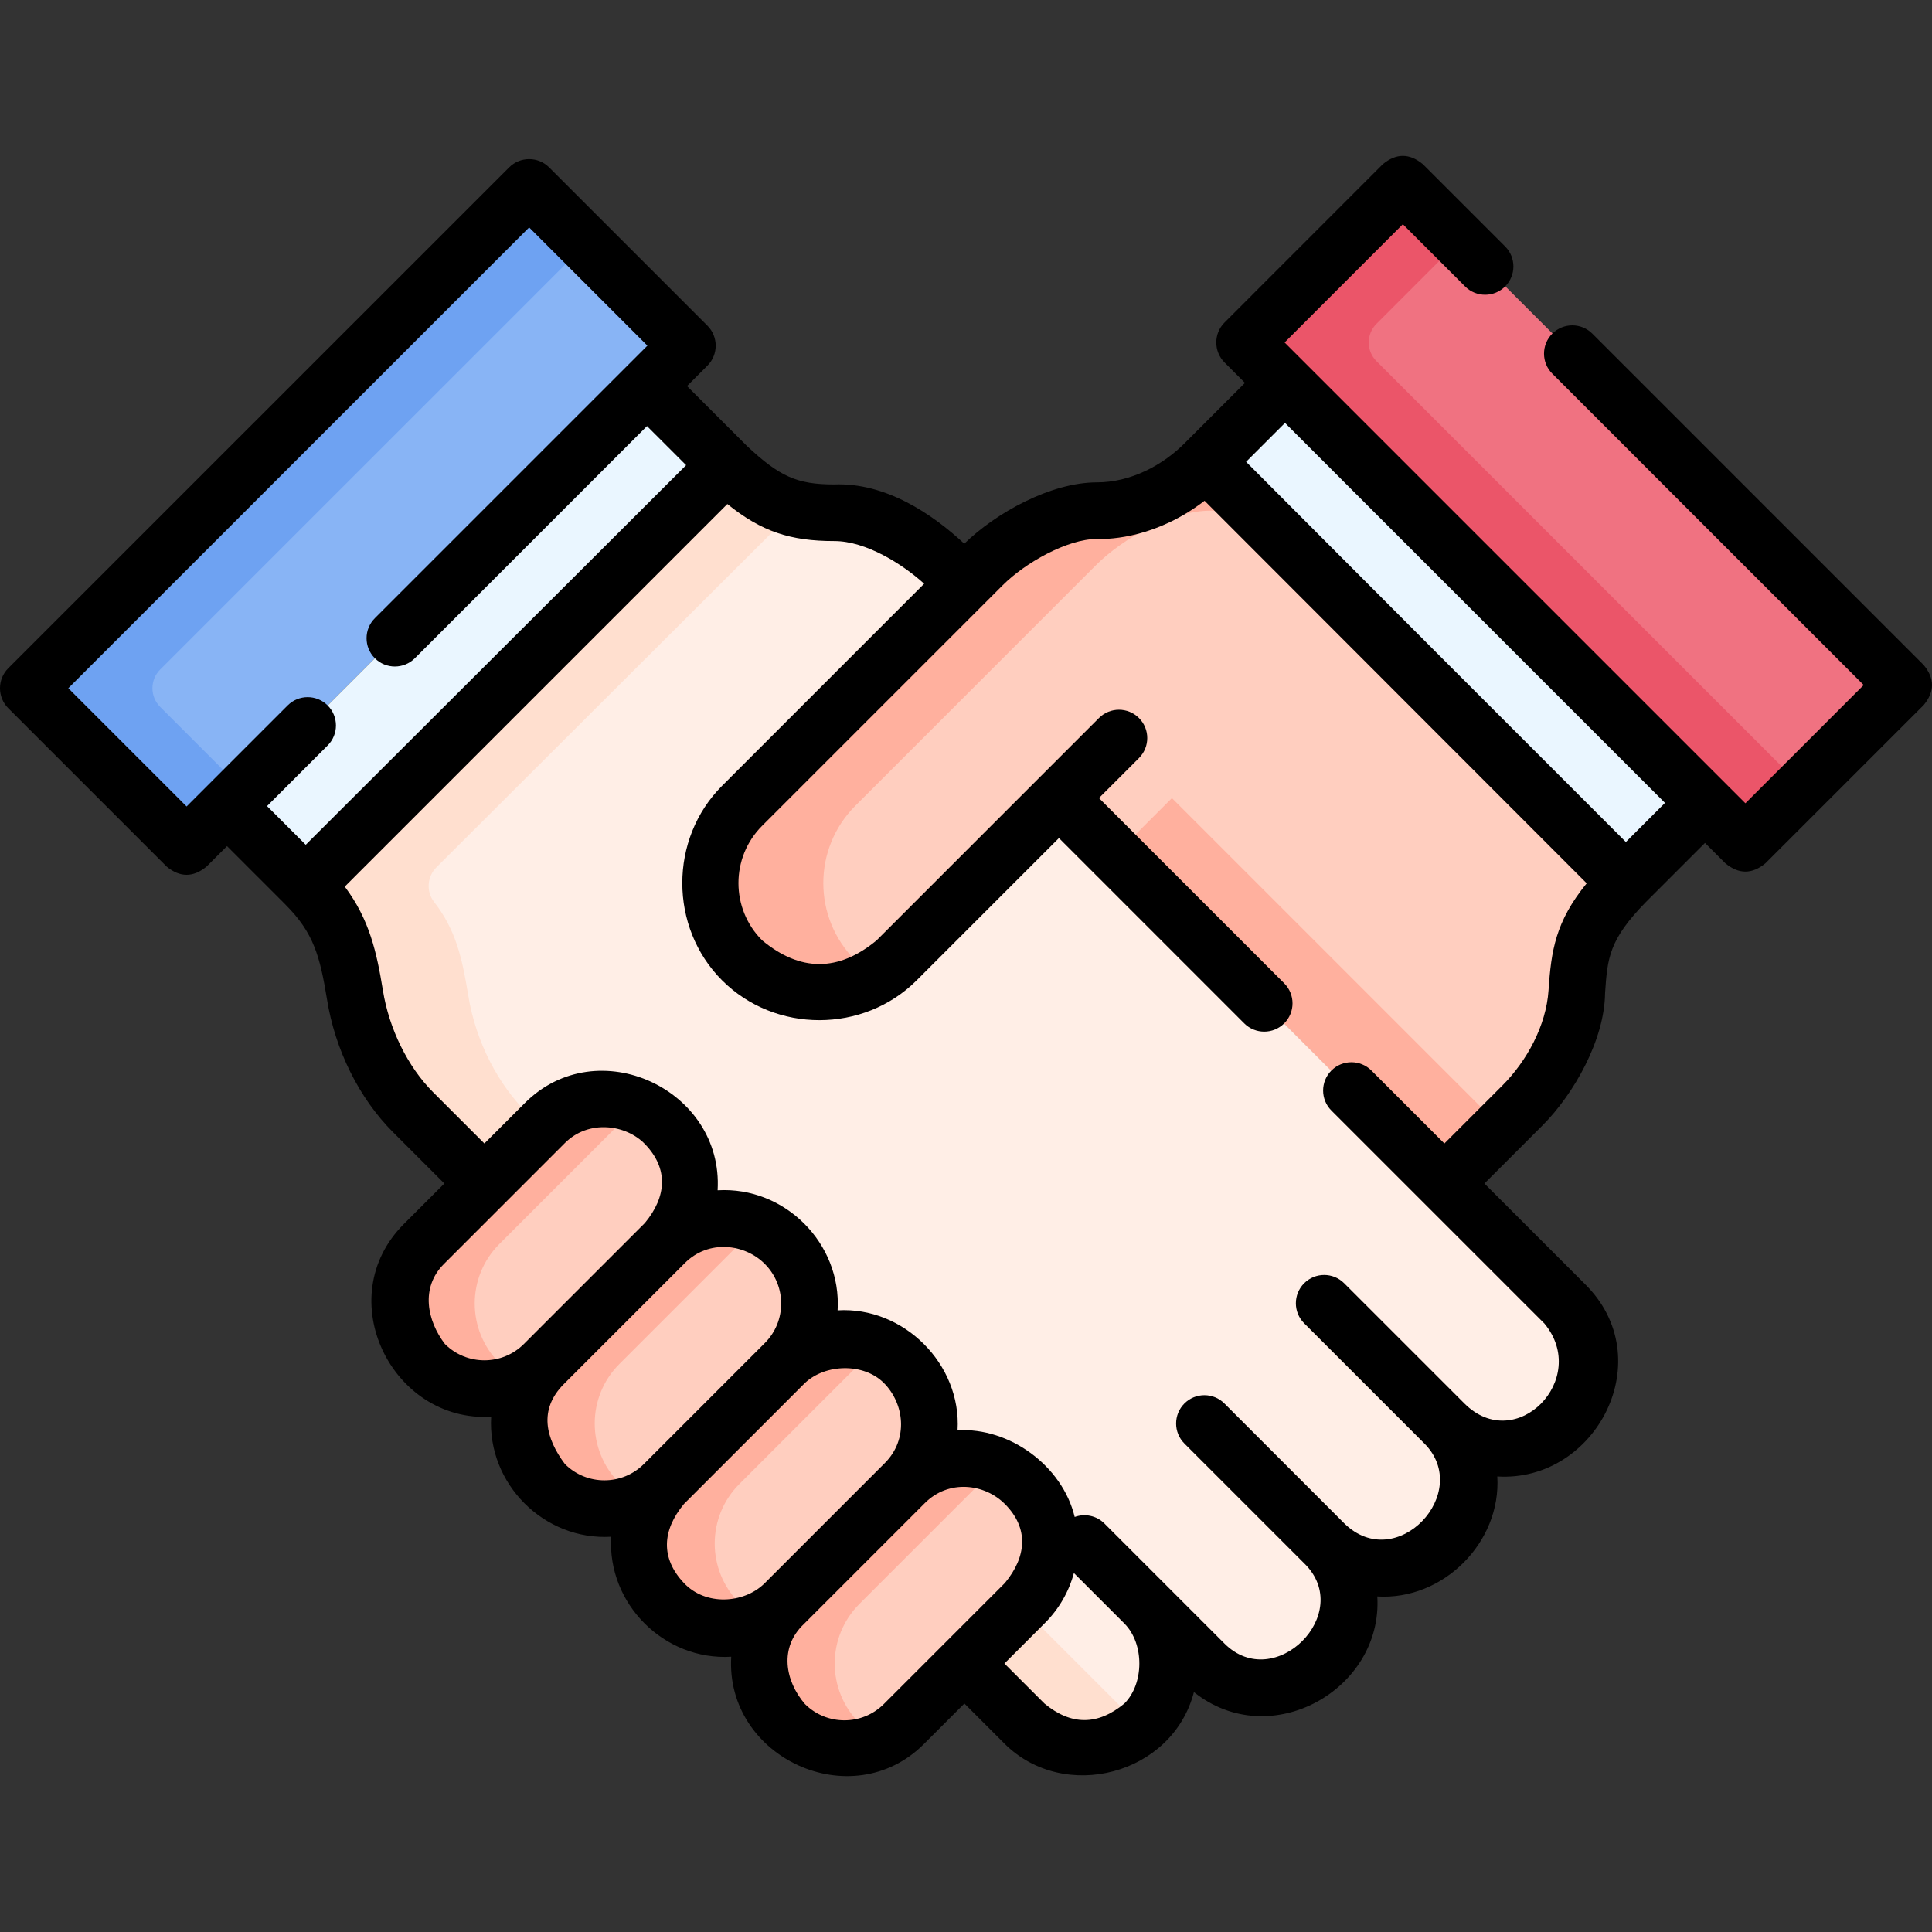
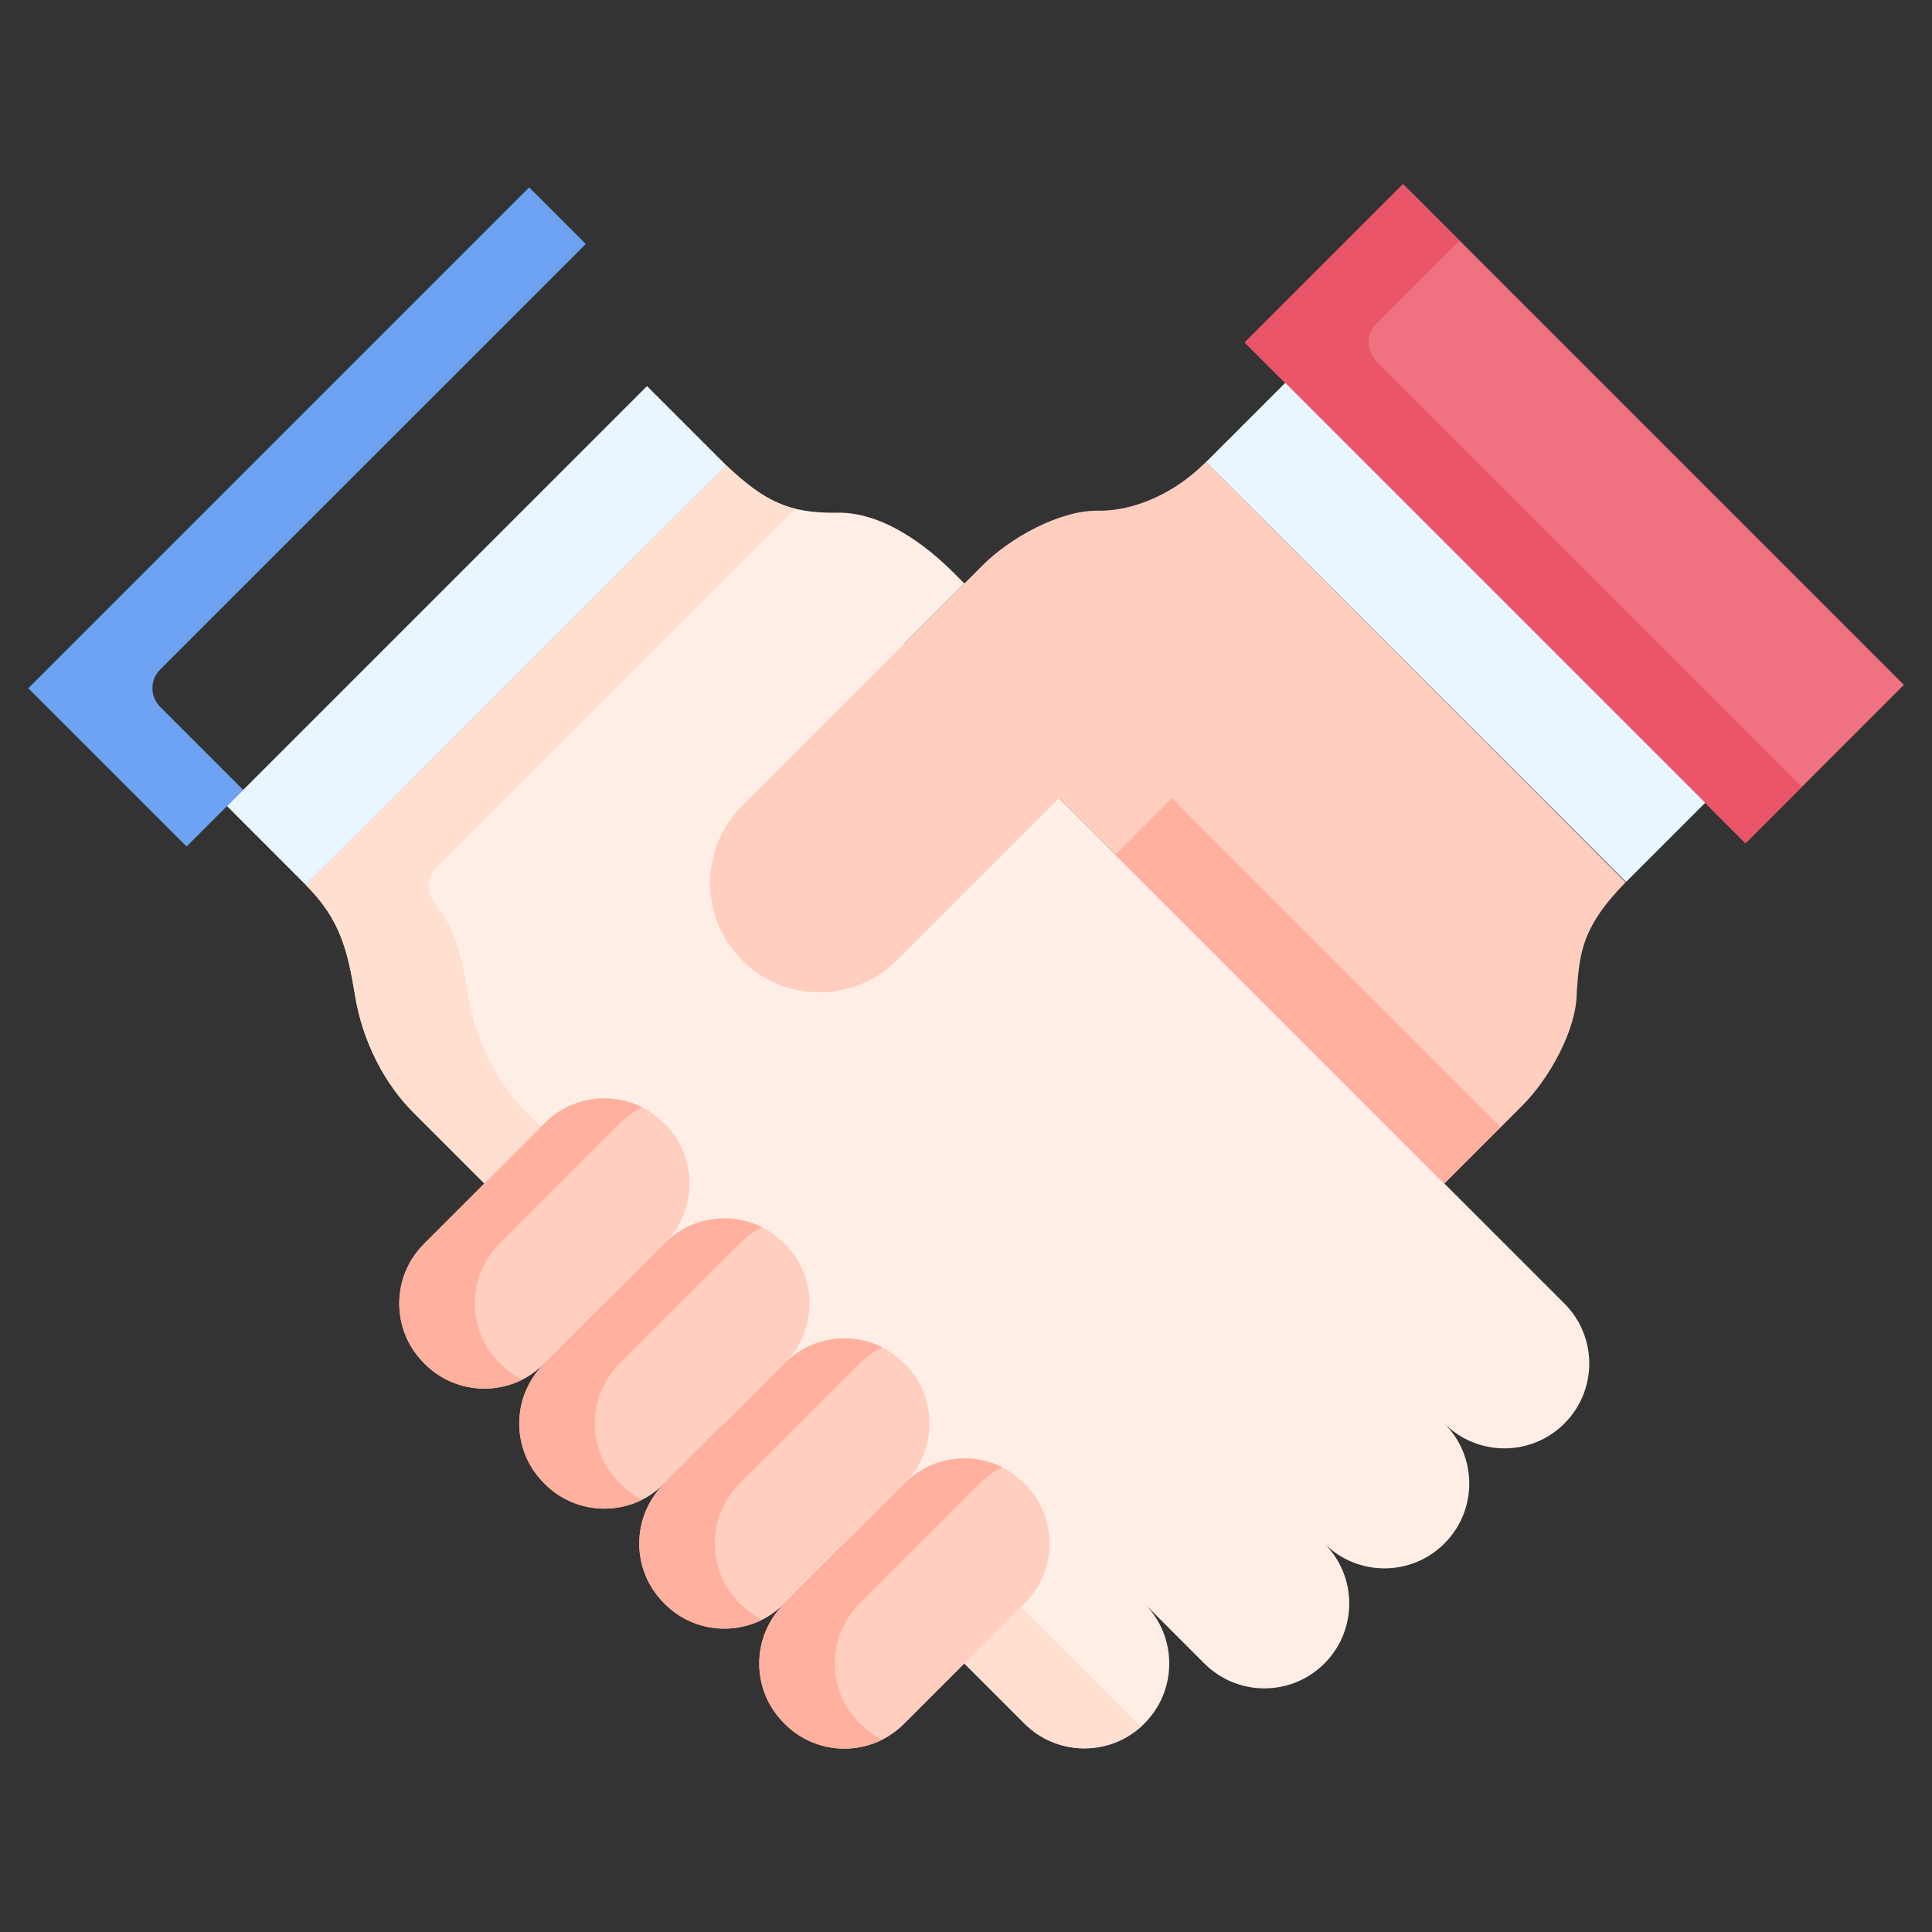
<svg xmlns="http://www.w3.org/2000/svg" id="Capa_1" enable-background="new 0 0 512 512" height="512" viewBox="0 0 512 512" width="512">
  <rect x="0" y="0" width="512" height="512" fill="#333333" stroke="none" />
  <g>
    <path d="m255.579 154.627-2.884-2.874c-7.085-7.085-19.005-16.409-31.472-15.87-12.177.024-18.508-2.873-28.793-12.589l-111.424 111.185c8.998 8.991 11.072 17.021 13.052 29.132 2.062 12.904 8.283 24 15.407 31.124l18.906 18.906 127.204 127.207 15.901 15.901c8.782 8.782 23.02 8.782 31.802 0 8.782-8.782 8.782-23.02 0-31.802l15.901 15.901c8.782 8.782 23.02 8.782 31.802 0 8.782-8.782 8.782-23.02 0-31.802 8.782 8.782 23.02 8.782 31.802 0 8.782-8.782 8.782-23.02 0-31.802 8.782 8.782 23.02 8.782 31.802 0 8.782-8.782 8.782-23.02 0-31.802l-127.207-127.207-47.703-47.703z" fill="#ffeee6" />
    <path d="m301.48 456.753c.29.29.59.58.9.85-8.83 7.92-22.41 7.64-30.9-.85l-15.9-15.9-127.21-127.21-18.91-18.91c-7.12-7.12-13.34-18.22-15.4-31.12-1.98-12.11-4.06-20.14-13.05-29.13l111.42-111.19c6.93 6.56 12.08 10.01 18.43 11.55l-95.192 94.992c-2.472 2.467-2.785 6.41-.643 9.168 5.679 7.314 7.392 14.556 9.035 24.61 2.06 12.9 8.28 24 15.4 31.12l18.91 18.91 127.21 127.21z" fill="#ffdfcf" />
    <path d="m237.624 254.499 43.009-43.009 102.15 102.15 20.637-20.637c7.09-7.09 14.41-20.021 14.44-30.047.725-10.921 1.621-17.556 12.95-29.145l-111.185-111.428c-10.545 10.549-22.238 13.182-28.849 12.948-10.128-.048-23.179 7.278-30.341 14.44l-63.769 63.769c-11.31 11.31-11.31 29.648 0 40.958 11.31 11.311 29.648 11.311 40.958.001z" fill="#ffcebf" />
-     <path d="m226.67 213.543c-11.31 11.31-11.31 29.65 0 40.96 1.68 1.68 3.53 3.12 5.48 4.29-4.6 2.79-9.8 4.19-15.01 4.19-7.4 0-14.82-2.83-20.47-8.48-11.31-11.31-11.31-29.65 0-40.96l63.77-63.77c7.16-7.16 20.21-14.49 30.34-14.44 6.61.23 18.3-2.4 28.85-12.95l11.41 11.44c-3.99 1.22-7.55 1.6-10.26 1.51-10.13-.05-23.18 7.28-30.34 14.44z" fill="#ffb09e" />
    <path d="m336.099 200.944h21.213v123.249h-21.213z" fill="#ffb09e" transform="matrix(.707 -.707 .707 .707 -84.116 322.062)" />
    <path d="m112.595 361.472-.257-.257c-8.711-8.711-8.711-22.834 0-31.546l32.059-32.059c8.711-8.711 22.834-8.711 31.546 0l.257.257c8.711 8.711 8.711 22.834 0 31.546l-32.059 32.059c-8.712 8.711-22.835 8.711-31.546 0z" fill="#ffcebf" />
    <path d="m132.34 329.673c-8.71 8.71-8.71 22.83 0 31.54l.25.26c1.74 1.74 3.7 3.13 5.78 4.17-8.35 4.19-18.8 2.8-25.78-4.17l-.25-.26c-8.71-8.71-8.71-22.83 0-31.54l32.06-32.06c6.97-6.97 17.42-8.36 25.77-4.16-2.08 1.03-4.03 2.42-5.77 4.16z" fill="#ffb09e" />
    <path d="m144.397 393.274-.257-.257c-8.711-8.711-8.711-22.834 0-31.546l32.059-32.059c8.711-8.711 22.834-8.711 31.546 0l.257.257c8.711 8.711 8.711 22.834 0 31.546l-32.059 32.059c-8.712 8.711-22.835 8.711-31.546 0z" fill="#ffcebf" />
    <path d="m164.14 361.473c-8.71 8.71-8.71 22.83 0 31.54l.26.26c1.74 1.74 3.69 3.13 5.77 4.17-8.35 4.19-18.8 2.8-25.77-4.17l-.26-.26c-8.71-8.71-8.71-22.83 0-31.54l32.06-32.06c6.97-6.97 17.42-8.36 25.77-4.16-2.08 1.03-4.03 2.42-5.77 4.16z" fill="#ffb09e" />
    <path d="m176.199 425.076-.257-.257c-8.711-8.711-8.711-22.834 0-31.546l32.059-32.059c8.711-8.711 22.834-8.711 31.546 0l.257.257c8.711 8.711 8.711 22.834 0 31.546l-32.059 32.059c-8.712 8.711-22.835 8.711-31.546 0z" fill="#ffcebf" />
    <path d="m195.94 393.273c-8.71 8.71-8.71 22.84 0 31.55l.26.25c1.74 1.74 3.69 3.13 5.77 4.17-8.35 4.19-18.8 2.8-25.77-4.17l-.26-.25c-8.71-8.71-8.71-22.84 0-31.55l32.06-32.06c6.97-6.97 17.42-8.36 25.78-4.17-2.09 1.04-4.04 2.43-5.78 4.17z" fill="#ffb09e" />
    <path d="m208.001 456.878-.257-.257c-8.711-8.711-8.711-22.834 0-31.546l32.059-32.059c8.711-8.711 22.834-8.711 31.546 0l.257.257c8.711 8.711 8.711 22.834 0 31.546l-32.059 32.059c-8.712 8.711-22.835 8.711-31.546 0z" fill="#ffcebf" />
    <path d="m227.74 425.073c-8.71 8.71-8.71 22.84 0 31.55l.26.25c1.74 1.74 3.69 3.13 5.78 4.17-8.36 4.2-18.81 2.81-25.78-4.17l-.26-.25c-8.71-8.71-8.71-22.84 0-31.55l32.06-32.06c6.97-6.97 17.42-8.36 25.78-4.17-2.09 1.04-4.04 2.43-5.78 4.17z" fill="#ffb09e" />
    <path d="m387.504 42.3h59.321v187.703h-59.321z" fill="#f07281" transform="matrix(-.707 .707 -.707 -.707 808.417 -62.555)" />
    <path d="m477.55 208.483-15 15-132.72-132.72 41.94-41.95 15 15-21.992 22c-2.733 2.734-2.732 7.165.001 9.899z" fill="#eb5569" />
    <path d="m370.874 88.905h29.66v157.411h-29.66z" fill="#eaf6ff" transform="matrix(-.707 .707 -.707 -.707 776.957 13.396)" />
-     <path d="m65.176 43.143h59.321v187.703h-59.321z" fill="#88b4f5" transform="matrix(.707 .707 -.707 .707 124.647 -26.935)" />
    <path d="m42.45 187.333 22 22-15 15-41.95-41.95 132.73-132.72 15 15-112.78 112.77c-2.734 2.734-2.734 7.166 0 9.9z" fill="#6ea2f2" />
    <path d="m81.006 234.479-20.85-20.858 111.307-111.306 20.973 20.973z" fill="#eaf6ff" />
-     <path d="m509.803 176.24-87.82-87.82c-2.929-2.93-7.678-2.929-10.606 0-2.929 2.929-2.929 7.678 0 10.606l82.516 82.517-31.342 31.334-122.115-122.115 31.334-31.342 16.496 16.496c2.929 2.929 7.678 2.929 10.606 0 2.929-2.929 2.929-7.678 0-10.606l-21.8-21.8c-3.536-2.929-7.071-2.929-10.607 0l-41.94 41.95c-2.929 2.929-2.928 7.677 0 10.606l5.405 5.405-15.67 15.67c-6.113 6.255-14.707 10.692-23.581 10.692-12.218 0-26.781 8.094-35.135 16.248-8.557-7.946-20.838-16.227-34.478-15.698-9.825-.003-14.473-2.064-23.251-10.323-.026-.027-.048-.056-.074-.082l-15.674-15.666 5.405-5.405c2.929-2.929 2.929-7.678 0-10.606l-41.94-41.94c-2.929-2.928-7.677-2.93-10.606 0l-132.729 132.719c-2.929 2.929-2.929 7.678 0 10.606l41.95 41.95c3.535 2.929 7.071 2.929 10.606 0l5.407-5.407 15.448 15.448c.034.035.064.074.098.109 7.39 7.39 9.081 13.591 10.947 25.009 2.143 13.415 8.522 26.26 17.503 35.241l13.604 13.604-10.726 10.726c-19.559 19.56-3.209 52.642 23.131 51.08-1.051 17.773 14.026 32.856 31.802 31.802-1.051 17.781 14.037 32.865 31.818 31.801-1.603 26.741 31.92 42.277 51.064 23.132l10.726-10.726 10.602 10.602c15.785 15.786 44.54 8.332 50.226-13.639 20.29 16.214 50.108-.698 48.6-25.342 17.45 1.082 32.862-14.324 31.8-31.8 26.197 1.623 43.447-31.288 23.08-51.136l-26.497-26.497 15.337-15.336c8.435-8.434 16.484-22.791 16.635-35.073.627-9.374 1.017-14.155 10.815-24.178.003-.003 15.671-15.672 15.671-15.672l5.402 5.402c3.535 2.929 7.07 2.929 10.606.001l41.95-41.94c2.93-3.536 2.931-7.071.001-10.607zm-422.97 21.316c2.929-2.929 2.929-7.678 0-10.606-2.929-2.929-7.678-2.929-10.606 0l-26.777 26.777-31.344-31.344 122.124-122.114 31.334 31.334-72.227 72.227c-2.929 2.929-2.929 7.678 0 10.606 2.929 2.929 7.678 2.929 10.606 0l61.518-61.518 10.365 10.36-100.805 100.599-10.254-10.254zm31.065 158.613c-4.679-6.145-6.556-14.895-.256-21.196l32.059-32.059c6.301-6.301 16.175-4.926 21.195.257 6.306 6.51 5.783 13.959 0 20.939l-32.059 32.059c-5.773 5.773-15.165 5.772-20.939 0zm31.802 31.801c-5.025-6.7-7.079-14.374-.257-21.195l32.059-32.059c6.3-6.3 15.873-5.11 21.196.256 5.748 5.796 5.773 15.162.003 20.936-.001.001-.002.002-.003.003l-32.058 32.059c-5.774 5.773-15.166 5.773-20.94 0zm31.546 31.546c-6.221-6.592-5.783-13.959 0-20.939l32.059-32.059c5.457-5.136 15.609-5.368 20.939 0 5.431 5.47 6.556 14.895.256 21.196l-32.059 32.058c-5.441 5.175-15.441 5.841-21.195-.256zm52.997 32.058c-5.772 5.772-15.165 5.773-20.939 0-5.239-6.092-6.874-14.967-.256-21.195l32.059-32.059c6.306-6.306 15.769-5.178 21.195.256 6.405 6.414 5.783 13.959 0 20.939zm63.734-.124c-7.064 5.851-14.129 5.851-21.193 0l-10.602-10.602 10.726-10.726c3.734-3.734 6.347-8.286 7.689-13.25l13.378 13.378c5.335 5.369 5.236 15.954.002 21.2zm112.4-188.997c-.638 9.389-5.775 18.762-12.26 25.247l-15.337 15.336-19.337-19.336c-2.929-2.929-7.678-2.929-10.606 0-2.929 2.929-2.929 7.678 0 10.606l56.446 56.446c12.185 14.708-7.533 34.852-21.196 21.189l-31.865-31.864c-2.929-2.929-7.678-2.929-10.606 0-2.929 2.929-2.929 7.678 0 10.606l31.843 31.843c12.96 12.96-7.327 34.806-21.205 21.186l-31.77-31.771c-2.929-2.93-7.678-2.929-10.606 0-2.929 2.929-2.929 7.678 0 10.606l31.802 31.802c13.453 13.179-7.87 34.526-21.192 21.202l-31.805-31.808c-2.131-2.131-5.223-2.703-7.878-1.734-3.276-13.594-17.304-23.787-31.041-22.966 1.051-17.525-14.263-32.838-31.787-31.787 1.06-17.778-14.018-32.872-31.801-31.817 1.581-26.746-31.861-42.351-51.08-23.131l-10.726 10.726-13.604-13.604c-6.695-6.696-11.667-16.789-13.301-27.027-1.64-10.034-3.543-18.709-10.099-27.437l101.393-101.396c9.058 7.311 16.721 9.813 28.34 9.813 8.424 0 18.079 6.118 23.811 11.308l-53.542 53.549c-14.067 14.067-14.067 37.5 0 51.566 14.071 14.072 37.481 14.051 51.557 0l37.707-37.707 49.097 49.097c2.929 2.929 7.678 2.929 10.606 0 2.929-2.929 2.929-7.678 0-10.606l-49.097-49.097 10.601-10.6c2.929-2.929 2.929-7.677 0-10.606-2.928-2.929-7.677-2.929-10.606 0l-58.909 58.909c-10.116 8.382-20.233 8.384-30.349.005-8.368-8.369-8.368-21.985 0-30.354l63.77-63.77c5.896-5.896 17.072-12.233 24.908-12.244 3.938.118 15.966-.453 28.57-10.126l101.269 101.381c-8.272 10.166-9.412 17.848-10.115 28.365zm20.494-39.309-49.473-49.473-51.169-51.285 10.309-10.309 100.7 100.7z" />
  </g>
</svg>